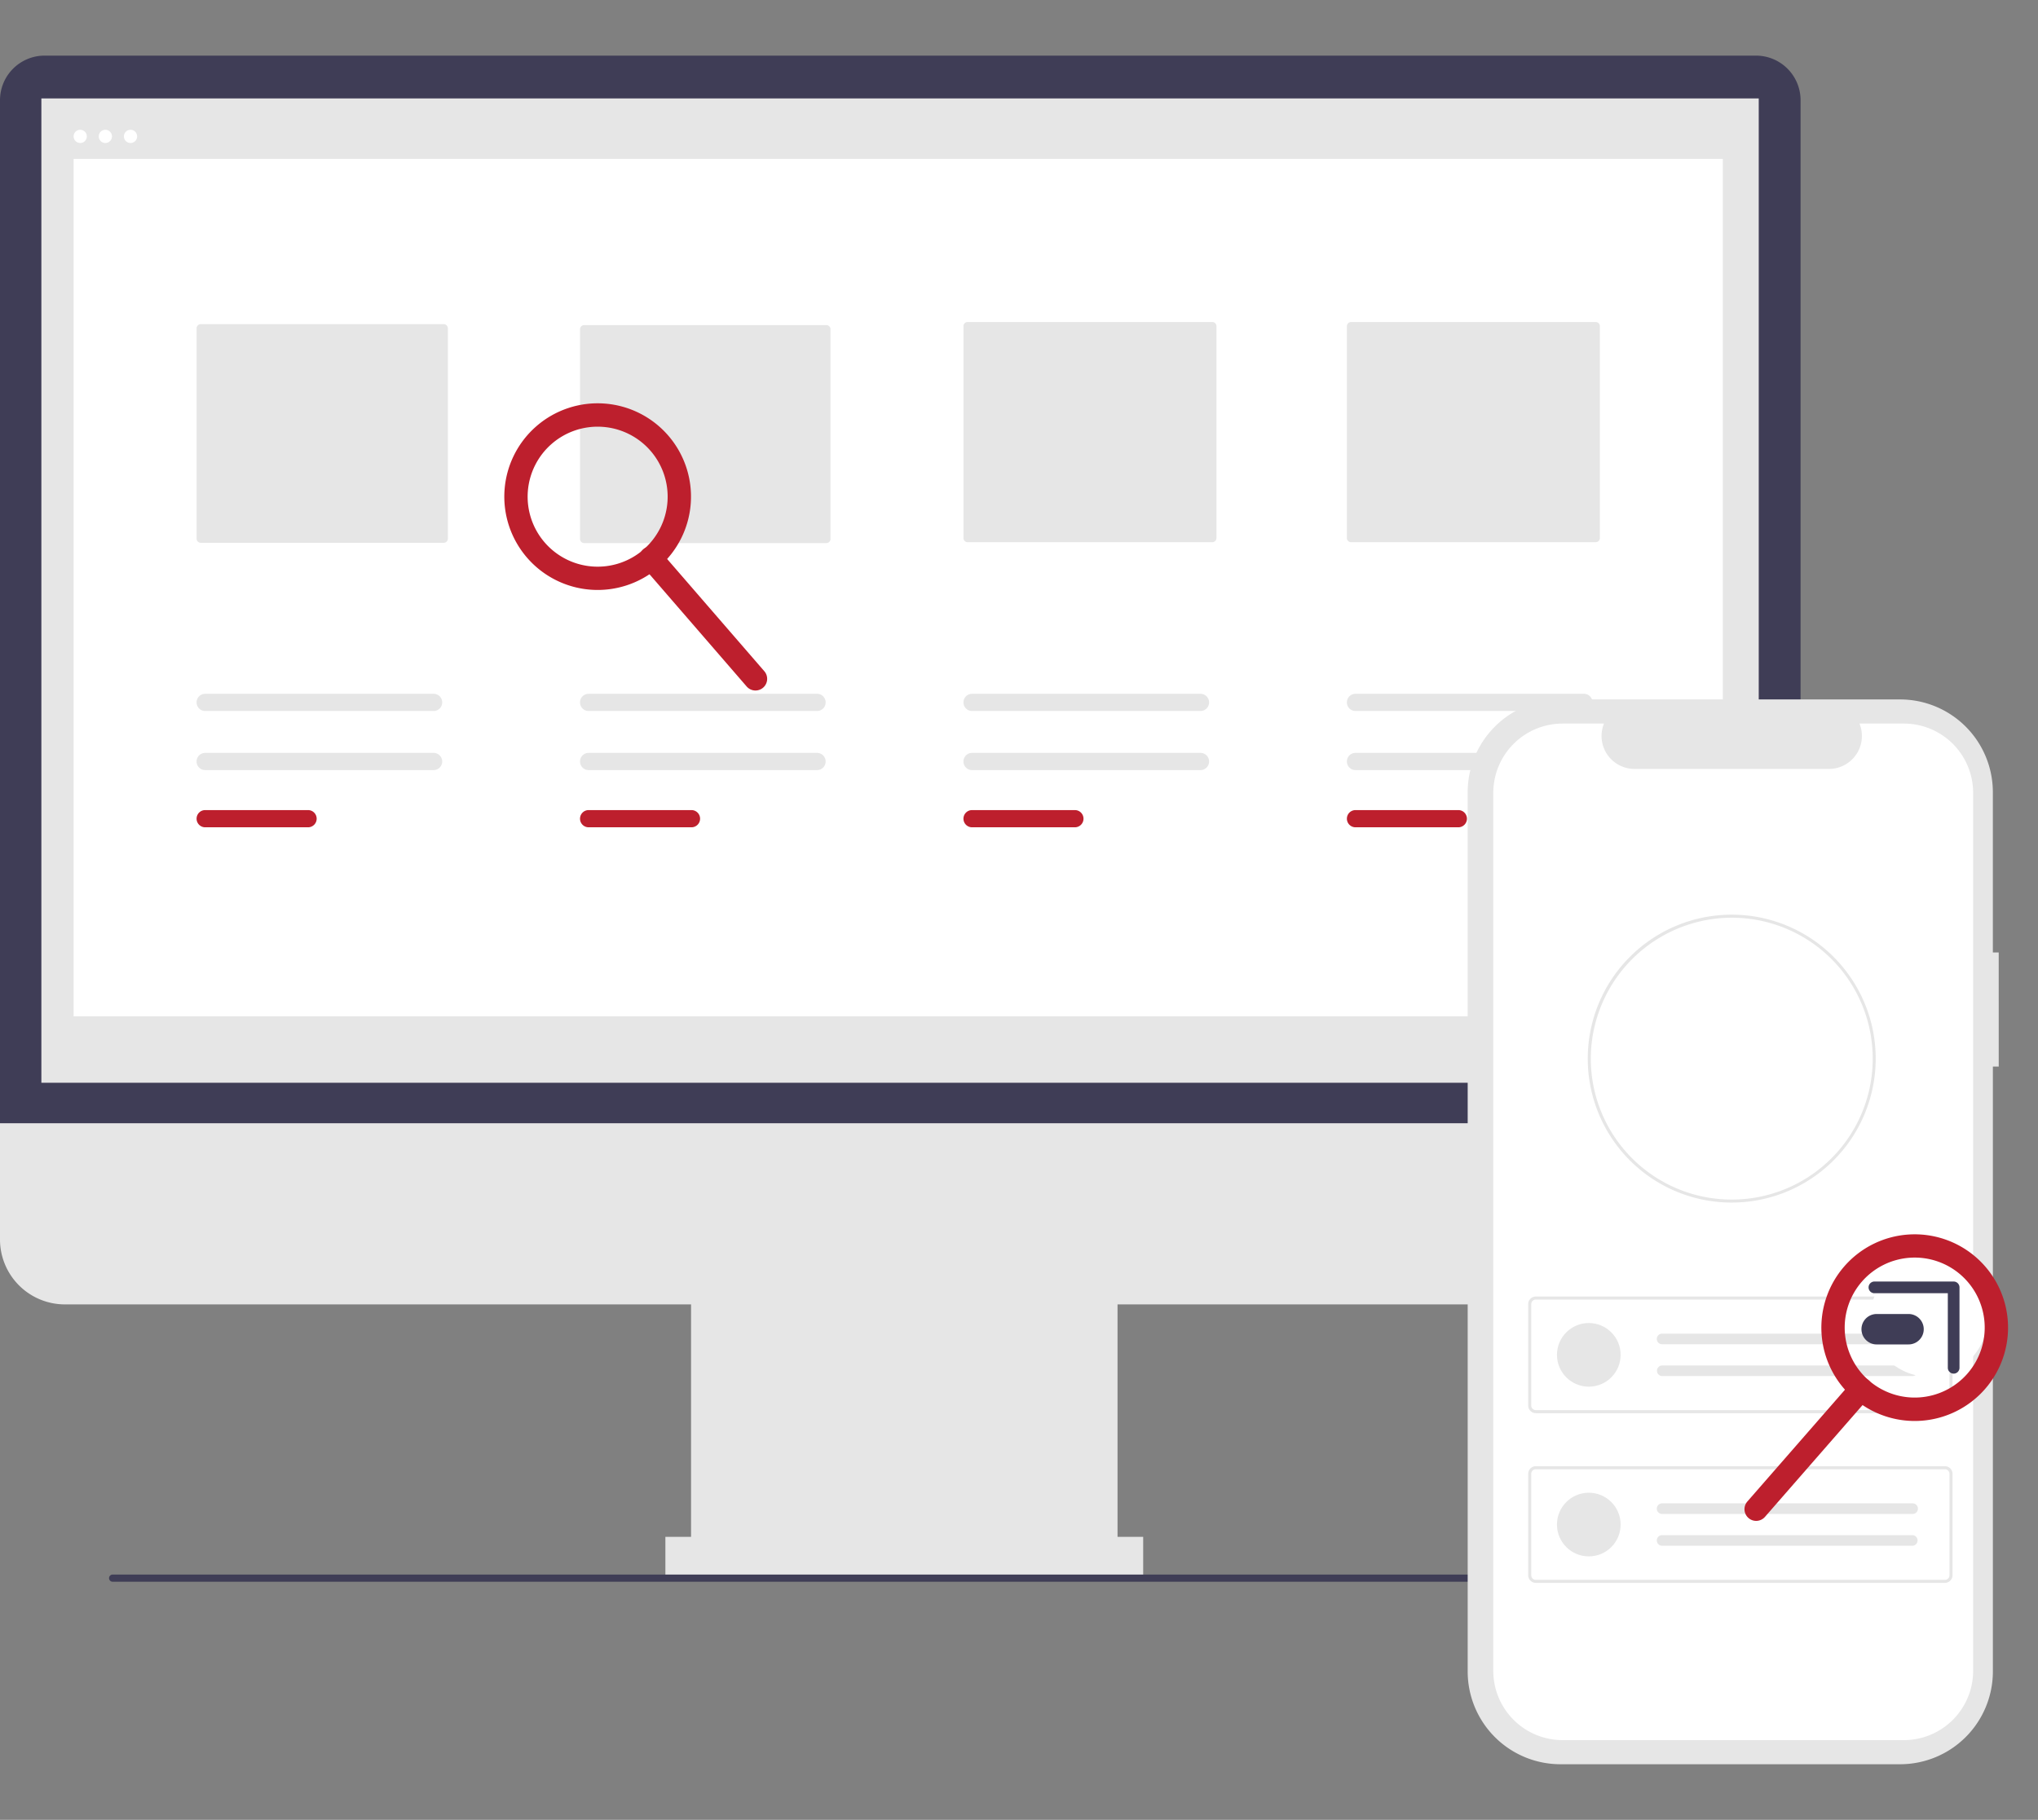
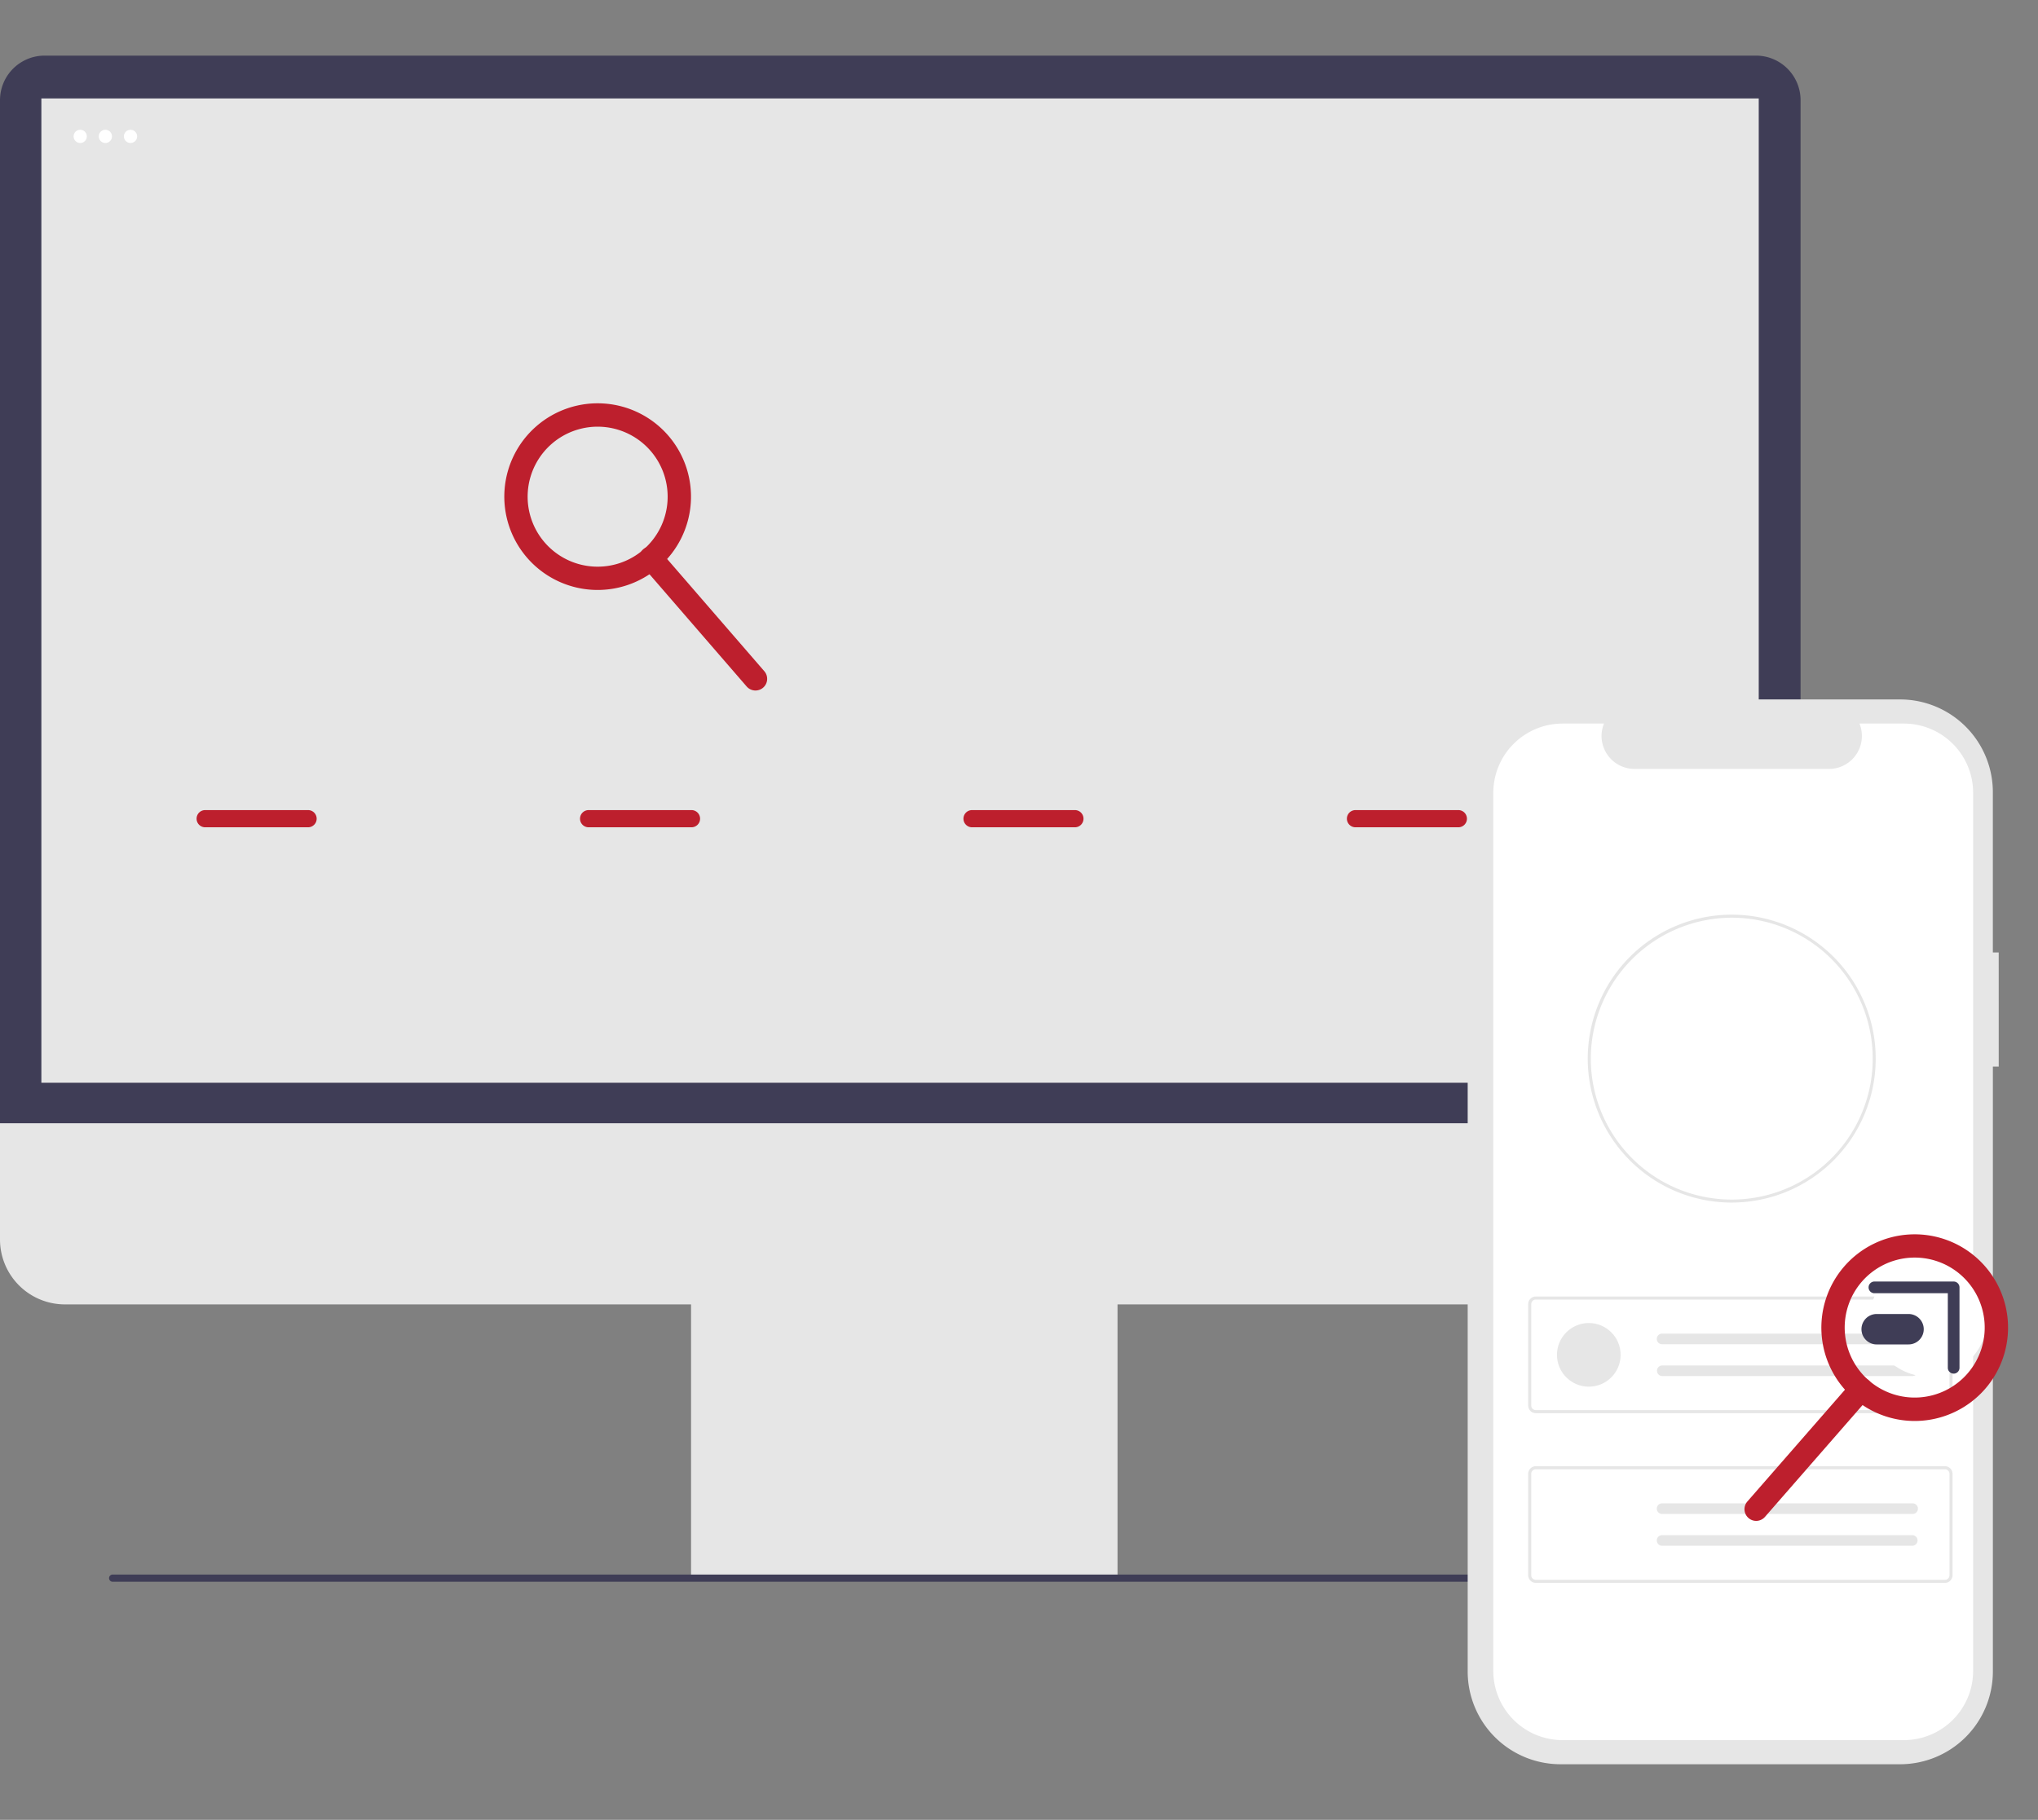
<svg xmlns="http://www.w3.org/2000/svg" width="262" height="234" viewBox="0 0 262 234">
  <rect x="0" y="0" width="262" height="234" fill="#808080" stroke="none" />
  <defs>
    <clipPath id="clip-path">
      <rect id="Rectangle_740" data-name="Rectangle 740" width="262" height="234" transform="translate(7825 -12315)" fill="#fff" />
    </clipPath>
  </defs>
  <g id="Mask_Group_37" data-name="Mask Group 37" transform="translate(-7825 12315)" clip-path="url(#clip-path)">
    <g id="Group_1371" data-name="Group 1371" transform="translate(-1892.788 3073.524)">
      <g id="Group_1369" data-name="Group 1369" transform="translate(9717.788 -15381.372)">
        <g id="undraw_online_test_re_kyfx">
          <g id="Group_1368" data-name="Group 1368">
            <path id="Path_2643" data-name="Path 2643" d="M223.344,423.149h-215A8.349,8.349,0,0,1,0,414.81V388.932H231.682V414.81a8.349,8.349,0,0,1-8.339,8.339Z" transform="translate(0 -262.579)" fill="#e6e6e6" />
            <rect id="Rectangle_730" data-name="Rectangle 730" width="54.828" height="39.163" transform="translate(88.839 156.242)" fill="#e6e6e6" />
-             <rect id="Rectangle_731" data-name="Rectangle 731" width="61.425" height="4.947" transform="translate(85.541 190.458)" fill="#e6e6e6" />
            <path id="Path_2644" data-name="Path 2644" d="M231.476,137.274H0V5.723A5.735,5.735,0,0,1,5.723,0H225.754a5.735,5.735,0,0,1,5.723,5.723V137.274Z" fill="#3f3d56" />
            <rect id="Rectangle_732" data-name="Rectangle 732" width="220.552" height="124.086" transform="translate(5.36 5.977)" fill="#fff" />
          </g>
          <path id="Path_2660" data-name="Path 2660" d="M43.155,601.644a.46.46,0,0,0,.462.462H246.335a.462.462,0,1,0,0-.924H43.617a.46.46,0,0,0-.462.462Z" transform="translate(-29.135 -405.875)" fill="#3f3d56" />
        </g>
        <rect id="Rectangle_728" data-name="Rectangle 728" width="220.78" height="126.567" transform="translate(5.319 5.504)" fill="#e6e6e6" />
        <circle id="Ellipse_305" data-name="Ellipse 305" cx="0.852" cy="0.852" r="0.852" transform="translate(9.46 9.533)" fill="#fff" />
        <circle id="Ellipse_306" data-name="Ellipse 306" cx="0.852" cy="0.852" r="0.852" transform="translate(12.693 9.533)" fill="#fff" />
        <circle id="Ellipse_307" data-name="Ellipse 307" cx="0.852" cy="0.852" r="0.852" transform="translate(15.926 9.533)" fill="#fff" />
-         <rect id="Rectangle_729" data-name="Rectangle 729" width="212.025" height="110.247" transform="translate(9.46 13.279)" fill="#fff" />
        <path id="Path_2631" data-name="Path 2631" d="M606.867,529.756a.535.535,0,0,0-.535.535v27.044a.535.535,0,0,0,.535.535H638.1a.535.535,0,0,0,.535-.535V530.291a.535.535,0,0,0-.535-.535Z" transform="translate(-581.059 -495.228)" fill="#e6e6e6" />
-         <path id="Path_2632" data-name="Path 2632" d="M761.222,530.024a.535.535,0,0,0-.535.535v26.957a.535.535,0,0,0,.535.535h31.131a.535.535,0,0,0,.535-.535V530.559a.535.535,0,0,0-.535-.535Z" transform="translate(-686.12 -495.374)" fill="#e6e6e6" />
-         <path id="Path_2633" data-name="Path 2633" d="M913.958,529.154a.535.535,0,0,0-.535.535v27.24a.535.535,0,0,0,.535.535h31.455a.535.535,0,0,0,.535-.535v-27.24a.535.535,0,0,0-.535-.535Z" transform="translate(-789.563 -494.901)" fill="#e6e6e6" />
+         <path id="Path_2632" data-name="Path 2632" d="M761.222,530.024a.535.535,0,0,0-.535.535a.535.535,0,0,0,.535.535h31.131a.535.535,0,0,0,.535-.535V530.559a.535.535,0,0,0-.535-.535Z" transform="translate(-686.12 -495.374)" fill="#e6e6e6" />
        <path id="Path_2661" data-name="Path 2661" d="M913.958,529.154a.535.535,0,0,0-.535.535v27.24a.535.535,0,0,0,.535.535h31.455a.535.535,0,0,0,.535-.535v-27.24a.535.535,0,0,0-.535-.535Z" transform="translate(-740.27 -494.901)" fill="#e6e6e6" />
        <path id="Path_2634" data-name="Path 2634" d="M607.438,657.5a1.106,1.106,0,0,0,0,2.213H636.8a1.106,1.106,0,1,0,0-2.213Z" transform="translate(-581.059 -567.845)" fill="#e6e6e6" />
        <path id="Path_2635" data-name="Path 2635" d="M607.438,673.695a1.106,1.106,0,1,0,0,2.213h13.223a1.106,1.106,0,1,0,0-2.213Z" transform="translate(-581.059 -576.685)" fill="#bd1f2d" />
        <path id="Path_2636" data-name="Path 2636" d="M763.451,657.5a1.106,1.106,0,1,0,0,2.213h29.363a1.106,1.106,0,1,0,0-2.213Z" transform="translate(-687.778 -567.845)" fill="#e6e6e6" />
        <path id="Path_2637" data-name="Path 2637" d="M763.451,673.695a1.106,1.106,0,1,0,0,2.213h13.221a1.106,1.106,0,1,0,0-2.213Z" transform="translate(-687.778 -576.685)" fill="#bd1f2d" />
        <path id="Path_2638" data-name="Path 2638" d="M915.564,657.5a1.106,1.106,0,1,0,0,2.213h29.363a1.106,1.106,0,1,0,0-2.213Z" transform="translate(-790.598 -567.845)" fill="#e6e6e6" />
        <path id="Path_2663" data-name="Path 2663" d="M915.564,657.5a1.106,1.106,0,1,0,0,2.213h29.363a1.106,1.106,0,1,0,0-2.213Z" transform="translate(-741.304 -567.845)" fill="#e6e6e6" />
        <path id="Path_2639" data-name="Path 2639" d="M607.438,640.773a1.106,1.106,0,1,0,0,2.213H636.8a1.106,1.106,0,0,0,0-2.213Z" transform="translate(-581.059 -558.716)" fill="#e6e6e6" />
        <path id="Path_2640" data-name="Path 2640" d="M763.451,640.773a1.106,1.106,0,1,0,0,2.213h29.363a1.106,1.106,0,1,0,0-2.213Z" transform="translate(-687.778 -558.716)" fill="#e6e6e6" />
        <path id="Path_2641" data-name="Path 2641" d="M915.564,640.773a1.106,1.106,0,1,0,0,2.213h29.363a1.106,1.106,0,1,0,0-2.213Z" transform="translate(-790.598 -558.716)" fill="#e6e6e6" />
        <path id="Path_2662" data-name="Path 2662" d="M915.564,640.773a1.106,1.106,0,1,0,0,2.213h29.363a1.106,1.106,0,1,0,0-2.213Z" transform="translate(-741.304 -558.716)" fill="#e6e6e6" />
        <path id="Path_2642" data-name="Path 2642" d="M915.564,673.695a1.106,1.106,0,1,0,0,2.213h13.219a1.106,1.106,0,0,0,0-2.213Z" transform="translate(-790.598 -576.685)" fill="#bd1f2d" />
        <path id="Path_2664" data-name="Path 2664" d="M915.564,673.695a1.106,1.106,0,1,0,0,2.213h13.219a1.106,1.106,0,0,0,0-2.213Z" transform="translate(-741.304 -576.685)" fill="#bd1f2d" />
      </g>
      <g id="Group_1370" data-name="Group 1370" transform="translate(9779.785 -15339.507)">
        <path id="Path_2514" data-name="Path 2514" d="M409.139,135.415h-.753V114.806a11.927,11.927,0,0,0-11.927-11.927H352.8a11.927,11.927,0,0,0-11.928,11.928V227.865A11.927,11.927,0,0,0,352.8,239.792h43.661a11.928,11.928,0,0,0,11.928-11.927V150.088h.753Z" transform="translate(-214.187 -61.961)" fill="#e6e6e6" />
        <path id="Path_2515" data-name="Path 2515" d="M414.549,122.586h-5.7a4.232,4.232,0,0,1-3.917,5.83H379.924a4.232,4.232,0,0,1-3.917-5.83h-5.324a8.908,8.908,0,0,0-8.908,8.908V244.387a8.908,8.908,0,0,0,8.908,8.908h43.872a8.908,8.908,0,0,0,8.908-8.908h0V131.493a8.908,8.908,0,0,0-8.908-8.908Z" transform="translate(-231.798 -78.565)" fill="#fff" />
        <path id="a2804879-ded6-4045-b20f-1f1dde9b938b" d="M443.854,605.448h-52.6a.975.975,0,0,1-.974-.974v-13.05a.975.975,0,0,1,.974-.974h52.6a.975.975,0,0,1,.974.974v13.049a.975.975,0,0,1-.974.975Zm-52.6-14.607a.585.585,0,0,0-.584.584v13.048a.585.585,0,0,0,.584.584h52.6a.585.585,0,0,0,.584-.584V591.424a.585.585,0,0,0-.584-.584Z" transform="translate(-255.814 -472.758)" fill="#e6e6e6" />
        <circle id="b9ad11c9-d8a0-4df6-8741-900b9ec46a35" cx="4.092" cy="4.092" r="4.092" transform="translate(138.163 121.099)" fill="#e6e6e6" />
        <path id="bd261eec-7ae0-49b0-bf26-57ff03972605" d="M496.127,620.749a.682.682,0,1,0,0,1.363h32.147a.682.682,0,1,0,.026-1.363Z" transform="translate(-344.422 -498.286)" fill="#e6e6e6" />
        <path id="e80b4447-8c34-435b-ba6c-5300a190ab24" d="M496.127,646.732a.682.682,0,1,0,0,1.364h32.147a.682.682,0,1,0,.023-1.364Z" transform="translate(-344.422 -520.177)" fill="#e6e6e6" />
        <path id="e55fcb7d-3a3b-45d8-b167-72fb2263dd92" d="M443.854,744.023h-52.6a.975.975,0,0,1-.974-.974V730a.975.975,0,0,1,.974-.974h52.6a.975.975,0,0,1,.974.974V743.05a.975.975,0,0,1-.974.974Zm-52.6-14.607a.585.585,0,0,0-.584.584V743.05a.585.585,0,0,0,.584.584h52.6a.585.585,0,0,0,.584-.584V730a.585.585,0,0,0-.584-.584Z" transform="translate(-255.814 -589.514)" fill="#e6e6e6" />
-         <circle id="a50d232f-7710-43e4-8fa9-6ef0443fc454" cx="4.092" cy="4.092" r="4.092" transform="translate(138.163 142.921)" fill="#e6e6e6" />
        <path id="e49b4965-a9e9-4371-9134-194e44e65c31" d="M496.127,759.326a.682.682,0,1,0,0,1.363h32.147a.682.682,0,1,0,.023-1.363Z" transform="translate(-344.422 -615.04)" fill="#e6e6e6" />
        <path id="abc4586a-ac92-4255-aae6-84f53baad571" d="M496.127,785.308a.682.682,0,1,0,0,1.363h32.147a.682.682,0,0,0,.023-1.363Z" transform="translate(-344.422 -636.933)" fill="#e6e6e6" />
        <path id="a9e593af-a319-4e97-9065-f0c2c04624d5" d="M457.433,315.659a18.5,18.5,0,0,1-18.509-18.493v-.135a18.509,18.509,0,1,1,18.509,18.627h0Zm0-36.628a18.16,18.16,0,0,0-18.117,18.013v.106a18.122,18.122,0,1,0,18.121-18.119Z" transform="translate(-296.803 -210.048)" fill="#e6e6e6" />
        <circle id="Ellipse_283" data-name="Ellipse 283" cx="7.526" cy="7.526" r="7.526" transform="translate(178.438 112.94)" fill="#fff" />
        <path id="Path_2516" data-name="Path 2516" d="M668.428,608.628h-4.084a1.956,1.956,0,1,1,0-3.912h4.106a1.956,1.956,0,0,1-.026,3.912Z" transform="translate(-485.079 -484.777)" fill="#3f3d56" />
        <path id="Path_2528" data-name="Path 2528" d="M10.758,21.461a1.5,1.5,0,0,1-1.993-.729L.14,2.133A1.5,1.5,0,1,1,2.862.869l8.629,18.6a1.5,1.5,0,0,1-.733,1.993Z" transform="translate(178.012 127.61) rotate(65.997)" fill="#bd1f2d" />
        <path id="Path_2666" data-name="Path 2666" d="M10.753,21.45a1.5,1.5,0,0,1-1.992-.729L.14,2.131A1.5,1.5,0,1,1,2.86.869l8.625,18.59a1.5,1.5,0,0,1-.732,1.992Z" transform="translate(19.858 21.748) rotate(-16)" fill="#bd1f2d" />
        <path id="Path_2529" data-name="Path 2529" d="M679.273,590.036a.753.753,0,0,1-.753-.753V579.7h-9.406a.753.753,0,1,1,0-1.505h10.155a.753.753,0,0,1,.753.753v10.338a.753.753,0,0,1-.753.753Z" transform="translate(-490.111 -462.431)" fill="#3f3d56" />
        <path id="Path_2530" data-name="Path 2530" d="M17.056,22.893A12,12,0,1,1,22.893,6.955a12,12,0,0,1-5.837,15.939ZM8.211,3.839A9,9,0,1,0,20.164,8.217,9,9,0,0,0,8.211,3.839Z" transform="translate(190.236 105.84) rotate(65.997)" fill="#bd1f2d" />
        <path id="Path_2665" data-name="Path 2665" d="M17.048,22.881A12,12,0,1,1,22.881,6.951a12,12,0,0,1-5.834,15.931ZM8.207,3.837A9,9,0,1,0,20.154,8.213,9,9,0,0,0,8.207,3.837Z" transform="translate(0 6.614) rotate(-16)" fill="#bd1f2d" />
      </g>
    </g>
  </g>
</svg>